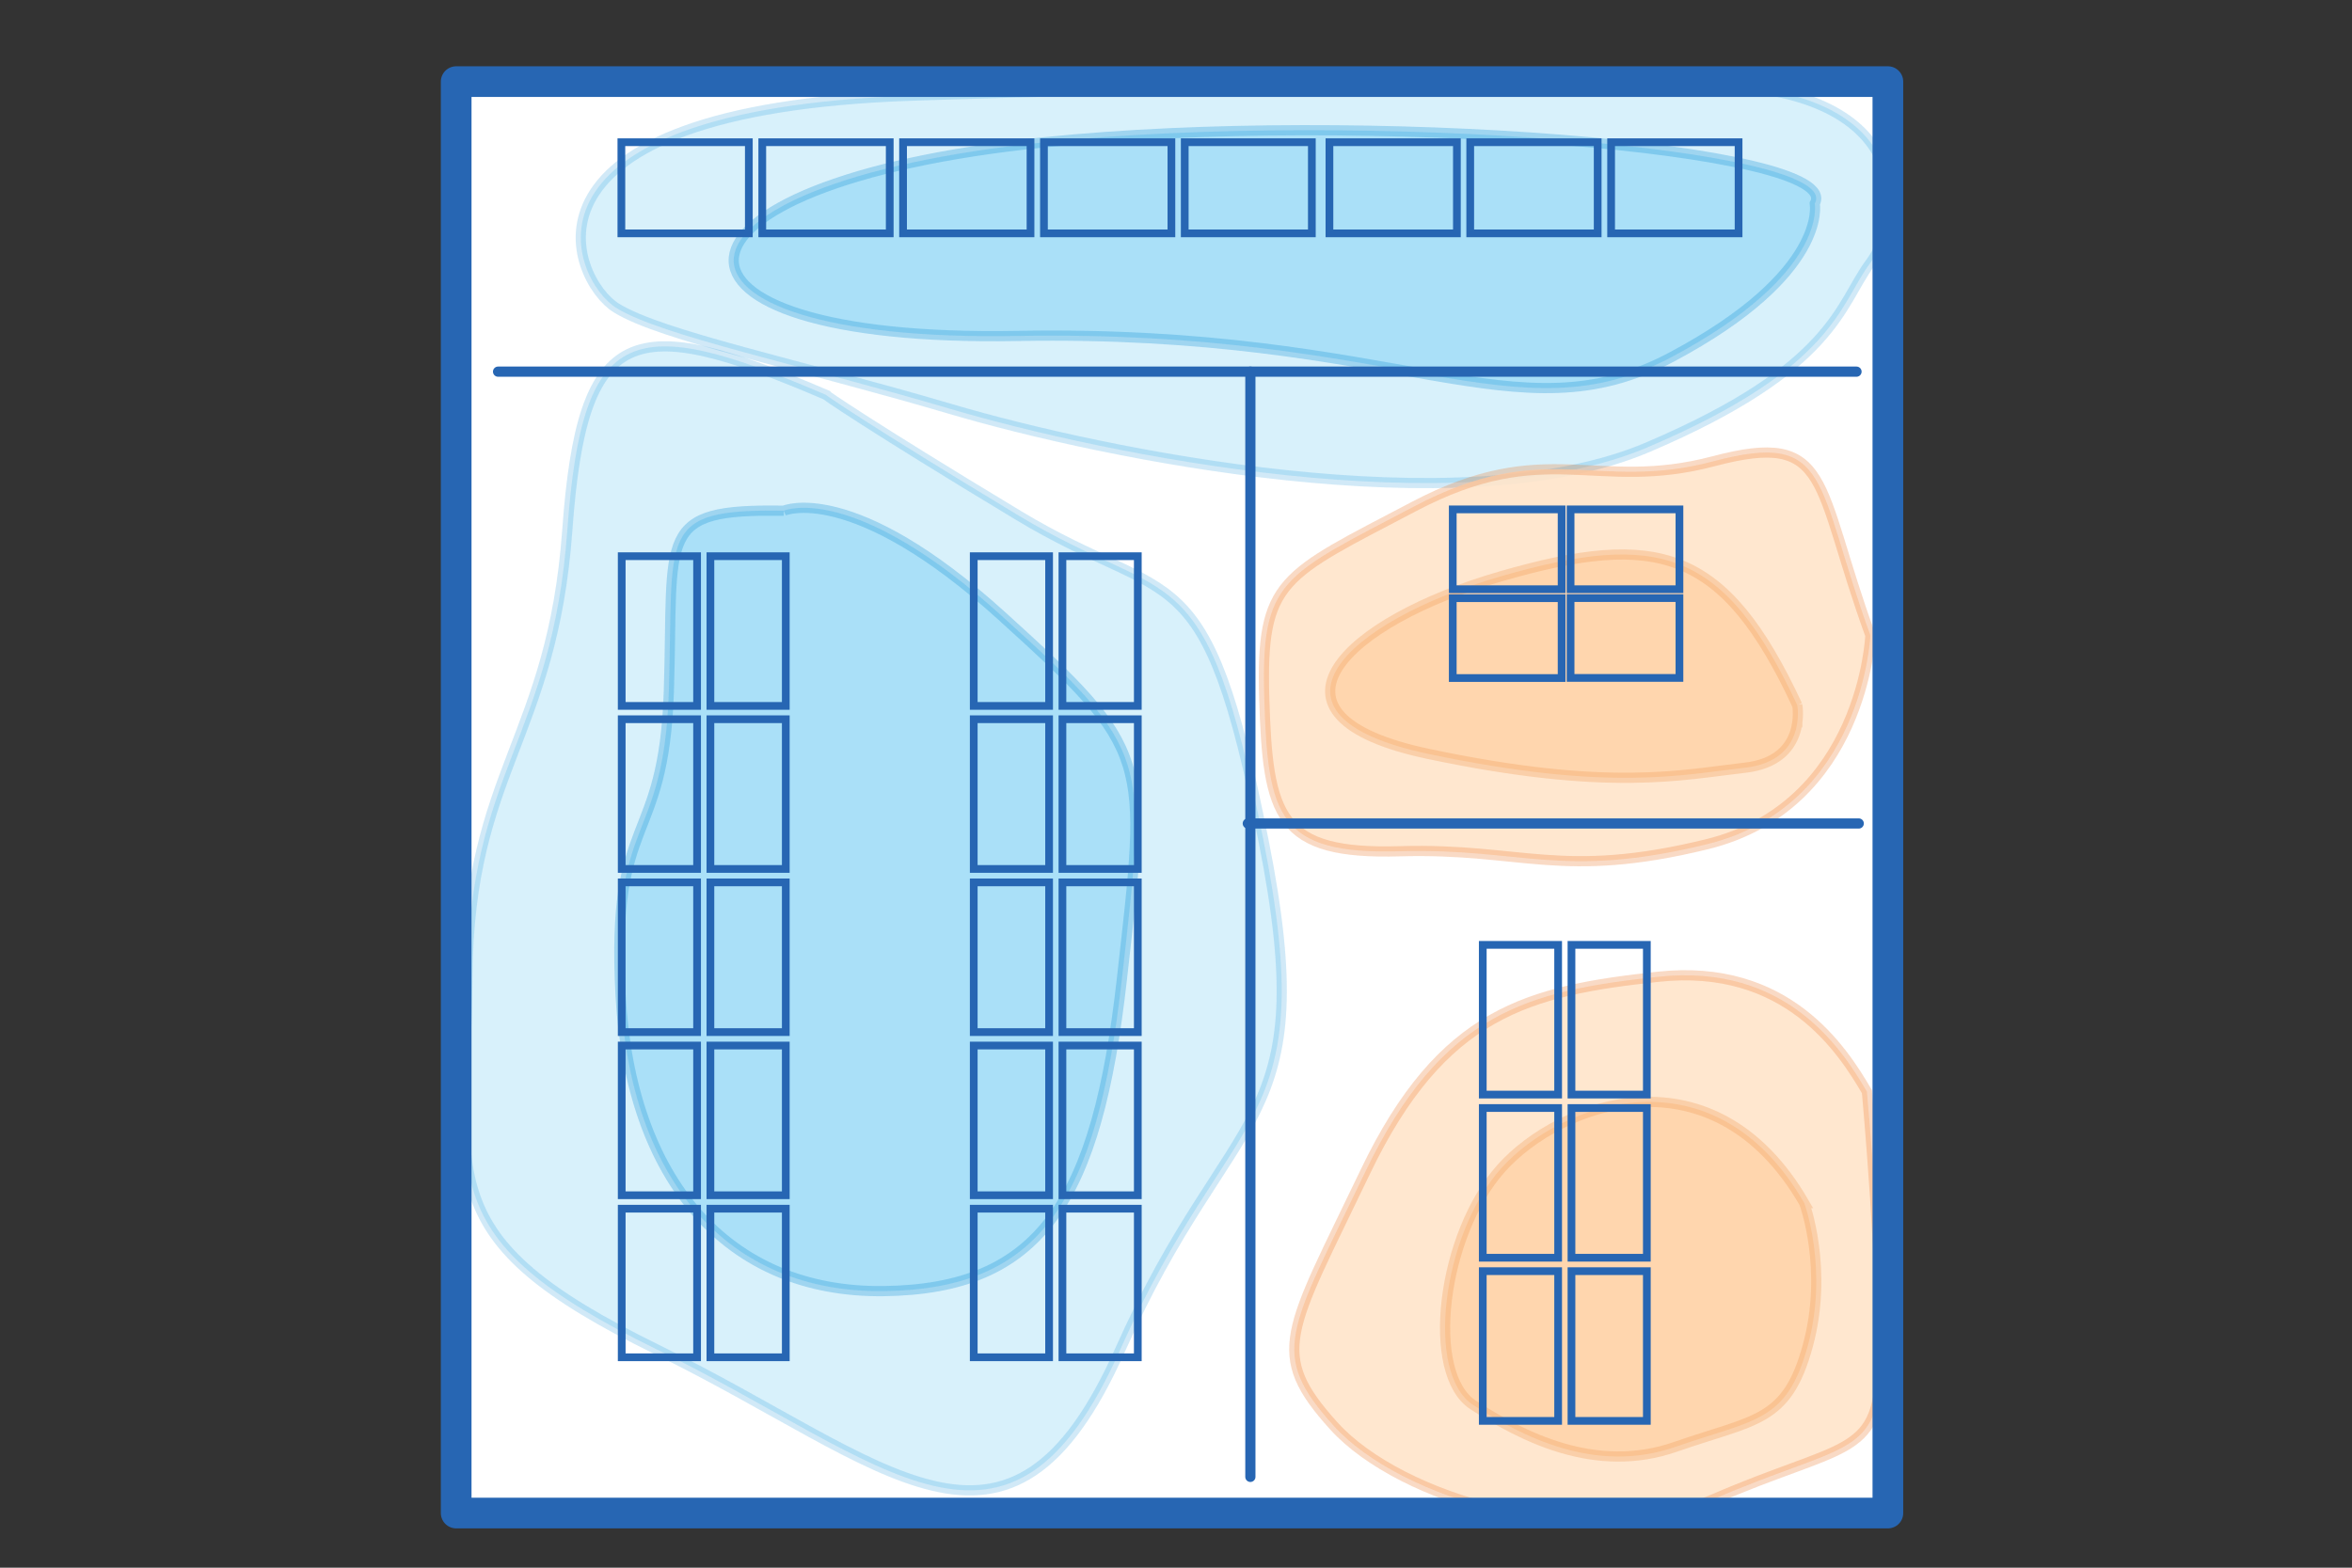
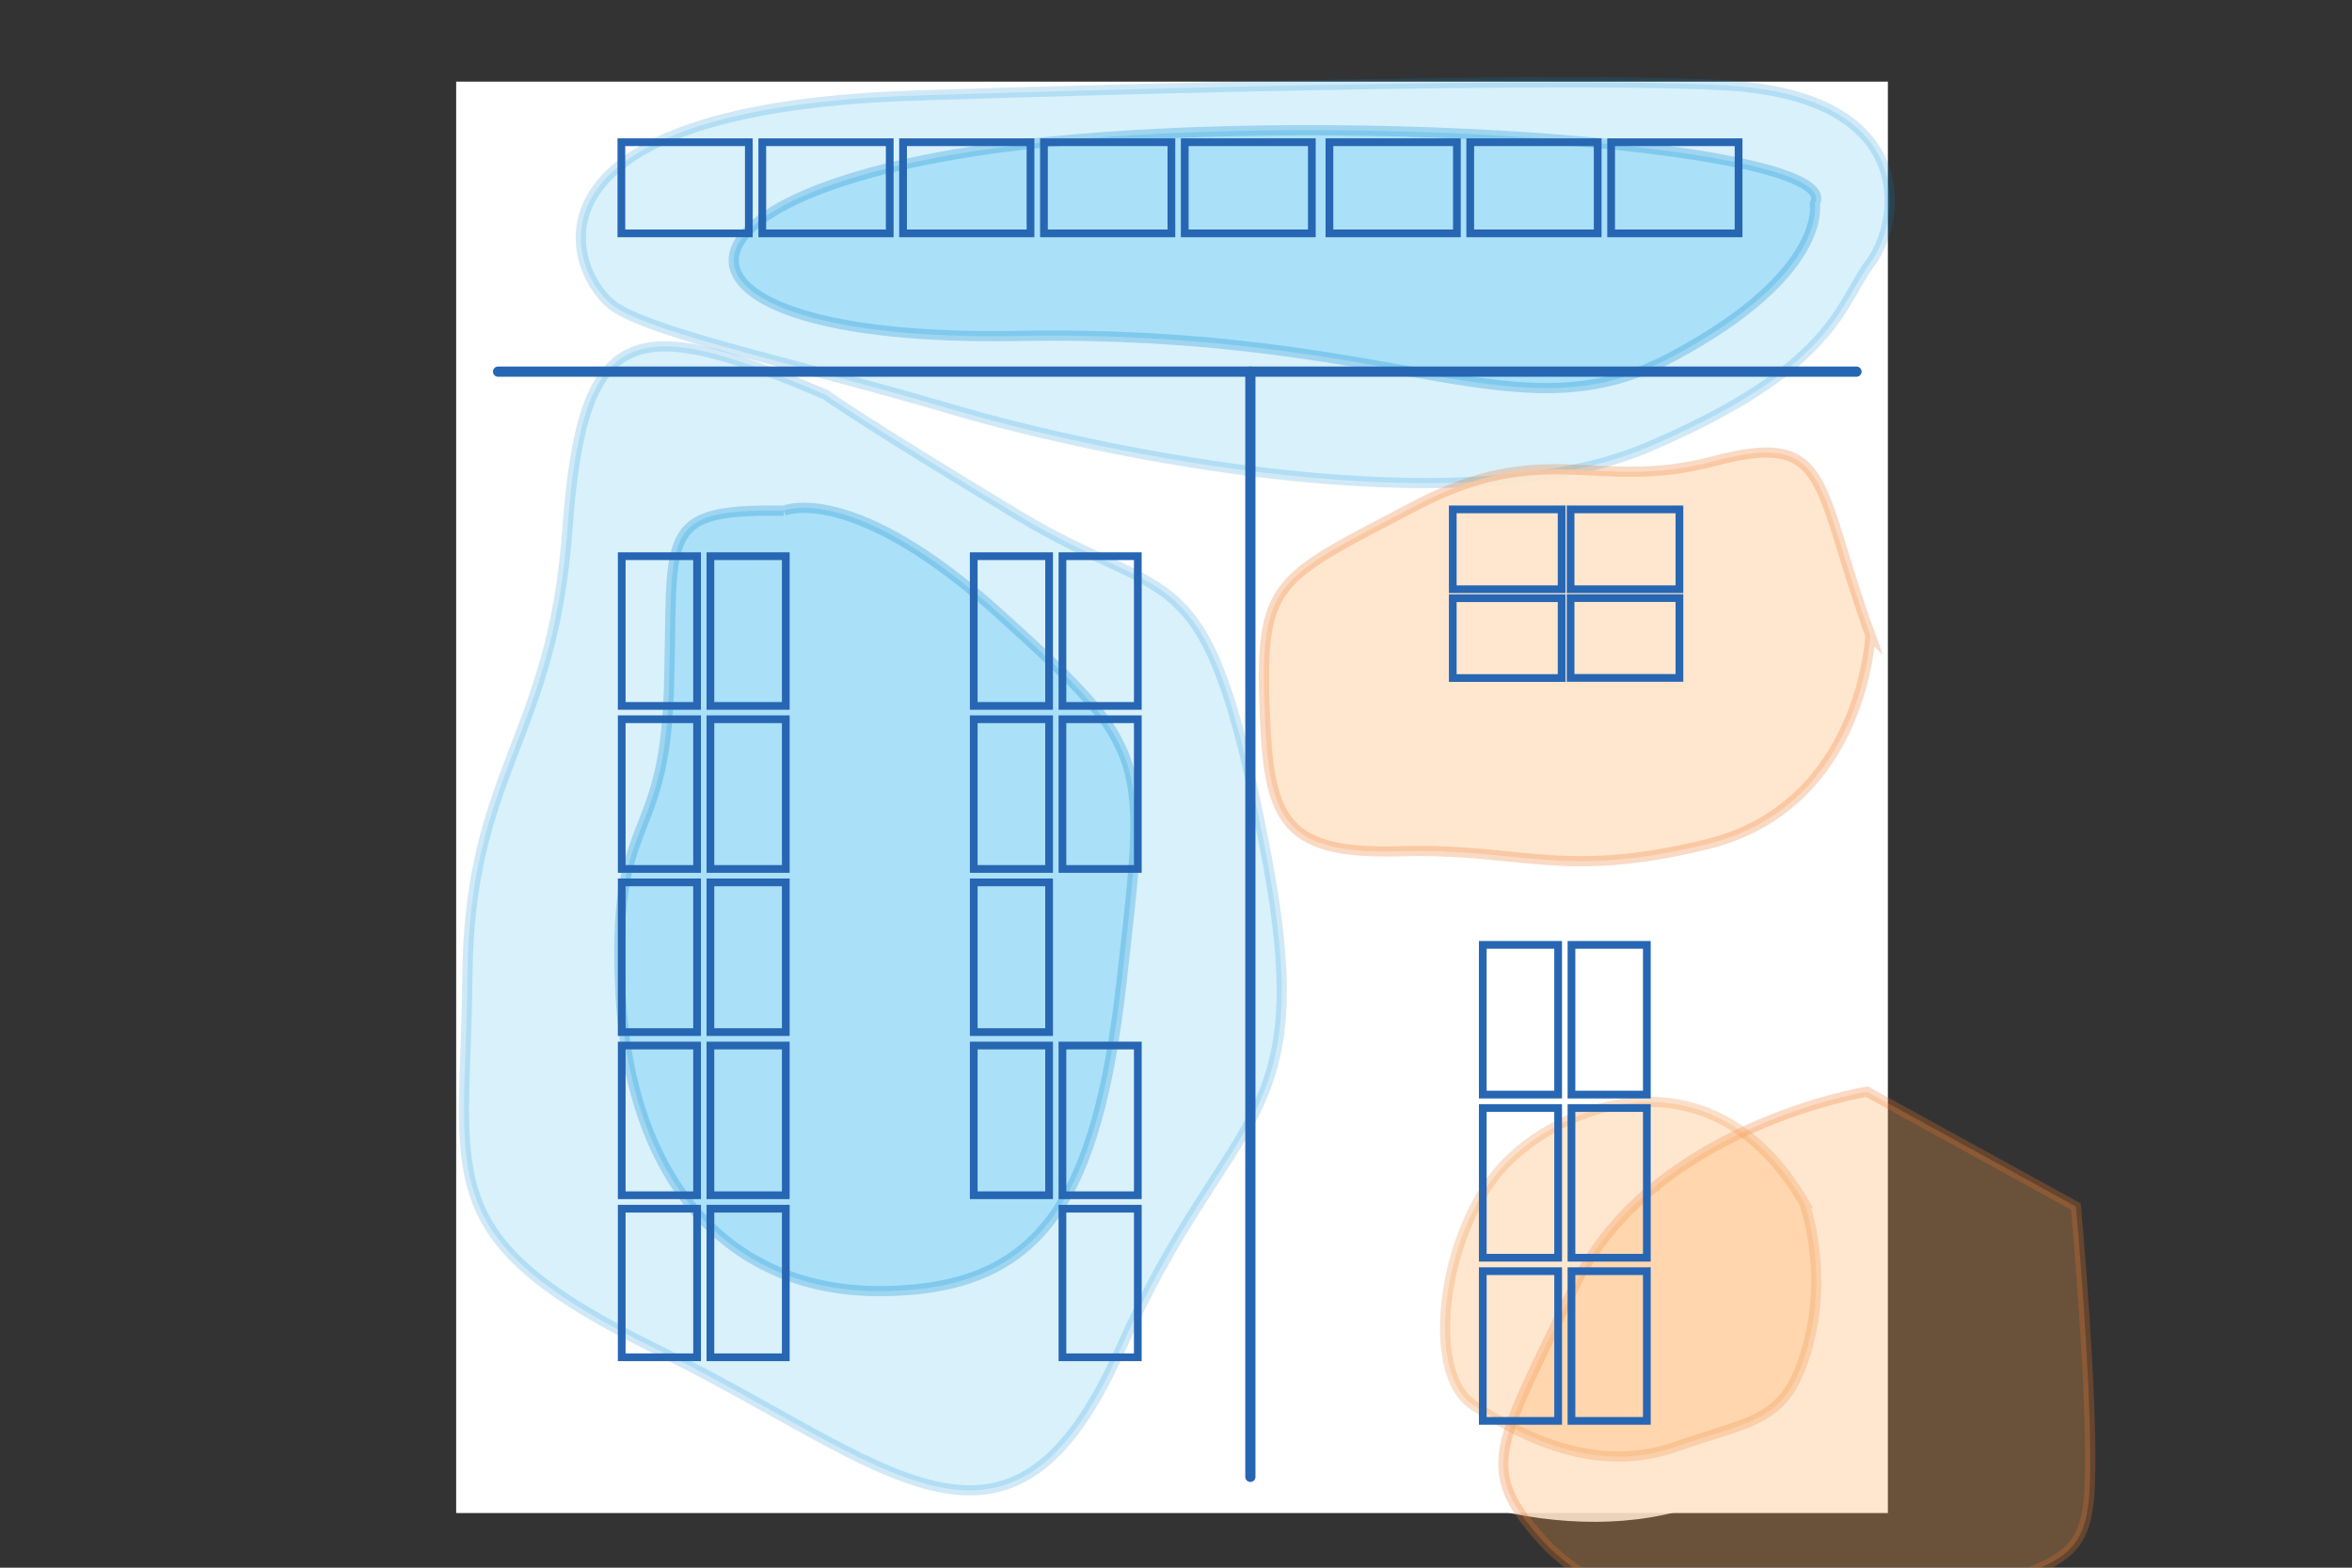
<svg xmlns="http://www.w3.org/2000/svg" viewBox="0 0 210 140">
  <rect x="0" y="0" width="210" height="140" fill="#333333" stroke="none" />
  <defs>
    <style>.cls-1{fill:#fff;}.cls-2{stroke-width:.69px;}.cls-2,.cls-3,.cls-4,.cls-5,.cls-6{stroke-miterlimit:10;}.cls-2,.cls-7,.cls-8{fill:none;stroke:#2766b3;}.cls-9{fill:#f5c789;}.cls-3{stroke:#ea772a;}.cls-3,.cls-4,.cls-5,.cls-7,.cls-6{stroke-width:.91px;}.cls-3,.cls-4,.cls-6{opacity:.3;}.cls-3,.cls-6{fill:#ffa34f;}.cls-10{opacity:.9;}.cls-11{isolation:isolate;}.cls-4{stroke:#0086d1;}.cls-4,.cls-5{fill:#2bb2ee;}.cls-4,.cls-6{mix-blend-mode:multiply;}.cls-5{opacity:.2;stroke:#0088d3;}.cls-7,.cls-8{stroke-linecap:round;stroke-linejoin:round;}.cls-6{stroke:#ef8e3f;}.cls-8{stroke-width:2.74px;}</style>
  </defs>
  <g class="cls-11">
    <g id="_レイヤー_1">
      <rect class="cls-1" x="40.73" y="7.29" width="127.83" height="127.83" />
      <g class="cls-10">
        <path class="cls-1" d="M166.69,97.49c-2.18-3.73-7.15-11.51-18.66-10.26s-19.28,3.11-26.13,17.42c-6.84,14.31-8.71,16.17-2.8,22.7,5.91,6.53,22.39,11.51,33.9,6.53,11.51-4.98,14.62-3.73,14.93-11.51,.31-7.78-1.24-24.88-1.24-24.88Z" />
-         <path class="cls-3" d="M166.69,97.49c-2.18-3.73-7.15-11.51-18.66-10.26s-19.28,3.11-26.13,17.42c-6.84,14.31-8.71,16.17-2.8,22.7,5.91,6.53,22.39,11.51,33.9,6.53,11.51-4.98,14.62-3.73,14.93-11.51,.31-7.78-1.24-24.88-1.24-24.88Z" />
+         <path class="cls-3" d="M166.69,97.49s-19.28,3.11-26.13,17.42c-6.84,14.31-8.71,16.17-2.8,22.7,5.91,6.53,22.39,11.51,33.9,6.53,11.51-4.98,14.62-3.73,14.93-11.51,.31-7.78-1.24-24.88-1.24-24.88Z" />
        <path class="cls-6" d="M161.1,107.44c-8.09-14-21.77-9.02-27.06-3.11-5.29,5.91-6.84,18.35-2.49,21.15s10.89,6.22,18.04,3.73c7.15-2.49,9.95-2.18,11.82-9.02s-.31-12.75-.31-12.75Z" />
      </g>
      <g class="cls-10">
        <path class="cls-5" d="M81.48,8.54c-37.01,1.24-30.48,16.48-26.44,18.97,4.04,2.49,16.17,4.98,29.86,9.02,13.68,4.04,45.41,10.57,62.2,3.42,16.79-7.15,17.11-12.75,19.9-16.48s4.35-14.93-13.06-15.86c-17.42-.93-72.47,.93-72.47,.93Z" />
        <path class="cls-4" d="M162.03,18.18c2.8-4.98-40.43-8.4-68.82-5.47-36.11,3.72-36.92,17.91-2.4,17.29s44.48,9.33,58.47,1.87c14-7.46,12.75-13.68,12.75-13.68Z" />
      </g>
      <g class="cls-10">
        <path class="cls-5" d="M73.7,35.24c-17.25-7.39-21.71-6.44-23.05,12.13-1.34,18.57-8.77,21.61-8.92,39.8-.15,18.19-3.57,23.31,16.95,33.36s31.38,22.36,41.34,0c9.96-22.36,17.99-19.33,12.79-45.49s-8.03-20.66-21.86-29c-13.83-8.34-17.25-10.8-17.25-10.8Z" />
        <path class="cls-4" d="M69.98,45.61c-11.45-.18-9.81,1.99-10.26,16.11s-5.2,10.68-4.31,27.15c.89,16.47,9.52,26.61,23.5,26.43,13.98-.18,19.03-7.96,21.26-27.88,2.23-19.91,2.68-20.27-10.71-32.4-13.38-12.13-19.48-9.41-19.48-9.41Z" />
      </g>
      <g class="cls-10">
        <path class="cls-1" d="M167,56.74c-4.98-13.68-3.42-18.35-14-15.55-10.57,2.8-14.93-2.18-26.75,4.04-11.82,6.22-13.68,6.53-13.37,17.11,.31,10.57,1.24,14,12.13,13.68,10.89-.31,14.39,2.55,27.37-.62,14-3.42,14.62-18.66,14.62-18.66Z" />
        <path class="cls-3" d="M167,56.74c-4.98-13.68-3.42-18.35-14-15.55-10.57,2.8-14.93-2.18-26.75,4.04-11.82,6.22-13.68,6.53-13.37,17.11,.31,10.57,1.24,14,12.13,13.68,10.89-.31,14.39,2.55,27.37-.62,14-3.42,14.62-18.66,14.62-18.66Z" />
-         <path class="cls-6" d="M160.47,62.97c-6.53-14-12.44-15.55-26.44-11.51-14,4.04-22.7,12.44-6.53,15.86s22.7,1.87,28.3,1.24,4.67-5.6,4.67-5.6Z" />
      </g>
      <g>
        <g class="cls-10">
          <rect class="cls-9" x="168.56" y="85.68" width="0" height="1.2" />
        </g>
        <g>
          <rect class="cls-2" x="129.71" y="53.42" width="9.72" height="7.13" />
          <rect class="cls-2" x="129.71" y="45.49" width="9.72" height="7.13" />
          <rect class="cls-2" x="140.23" y="45.49" width="9.72" height="7.13" />
          <rect class="cls-2" x="140.23" y="53.41" width="9.72" height="7.13" />
        </g>
        <g>
          <g>
            <rect class="cls-2" x="86.94" y="78.8" width="6.73" height="13.37" />
            <rect class="cls-2" x="86.94" y="93.37" width="6.73" height="13.37" />
            <rect class="cls-2" x="94.86" y="93.37" width="6.73" height="13.37" />
            <rect class="cls-2" x="94.86" y="107.94" width="6.73" height="13.27" />
            <rect class="cls-2" x="86.94" y="49.67" width="6.73" height="13.37" />
            <rect class="cls-2" x="86.94" y="64.23" width="6.73" height="13.37" />
-             <rect class="cls-2" x="86.94" y="107.94" width="6.73" height="13.27" />
            <rect class="cls-2" x="94.86" y="49.67" width="6.73" height="13.37" />
-             <rect class="cls-2" x="94.86" y="78.8" width="6.73" height="13.37" />
            <rect class="cls-2" x="94.86" y="64.23" width="6.73" height="13.37" />
          </g>
          <g>
            <rect class="cls-2" x="132.39" y="113.52" width="6.73" height="13.37" />
            <rect class="cls-2" x="132.39" y="84.38" width="6.73" height="13.37" />
            <rect class="cls-2" x="132.39" y="98.95" width="6.73" height="13.37" />
            <rect class="cls-2" x="140.31" y="84.38" width="6.73" height="13.37" />
            <rect class="cls-2" x="140.31" y="113.52" width="6.73" height="13.37" />
            <rect class="cls-2" x="140.31" y="98.95" width="6.73" height="13.37" />
          </g>
        </g>
        <g>
          <rect class="cls-2" x="55.51" y="78.8" width="6.73" height="13.37" />
          <rect class="cls-2" x="55.51" y="93.37" width="6.73" height="13.37" />
          <rect class="cls-2" x="63.43" y="93.37" width="6.73" height="13.37" />
          <rect class="cls-2" x="63.43" y="107.94" width="6.73" height="13.27" />
          <rect class="cls-2" x="55.51" y="49.67" width="6.73" height="13.37" />
          <rect class="cls-2" x="55.51" y="64.23" width="6.73" height="13.37" />
          <rect class="cls-2" x="55.51" y="107.94" width="6.73" height="13.27" />
          <rect class="cls-2" x="63.43" y="49.67" width="6.73" height="13.37" />
          <rect class="cls-2" x="63.43" y="78.8" width="6.73" height="13.37" />
          <rect class="cls-2" x="63.43" y="64.23" width="6.73" height="13.37" />
        </g>
        <g class="cls-10">
          <rect class="cls-9" x="167.76" y="85.68" width="0" height="1.2" />
        </g>
        <g>
          <rect class="cls-2" x="68.06" y="12.7" width="11.38" height="8.14" />
          <rect class="cls-2" x="105.78" y="12.7" width="11.35" height="8.14" />
          <rect class="cls-2" x="93.21" y="12.7" width="11.38" height="8.14" />
          <rect class="cls-2" x="80.63" y="12.7" width="11.38" height="8.14" />
          <rect class="cls-2" x="55.48" y="12.7" width="11.38" height="8.14" />
          <rect class="cls-2" x="131.27" y="12.7" width="11.38" height="8.14" />
          <rect class="cls-2" x="143.85" y="12.7" width="11.38" height="8.14" />
          <rect class="cls-2" x="118.7" y="12.7" width="11.38" height="8.14" />
        </g>
      </g>
      <line class="cls-7" x1="111.64" y1="33.19" x2="111.64" y2="131.89" />
-       <line class="cls-7" x1="111.41" y1="73.54" x2="165.96" y2="73.54" />
      <line class="cls-7" x1="44.47" y1="33.19" x2="165.76" y2="33.19" />
-       <rect class="cls-8" x="40.73" y="7.29" width="127.83" height="127.83" />
    </g>
  </g>
</svg>